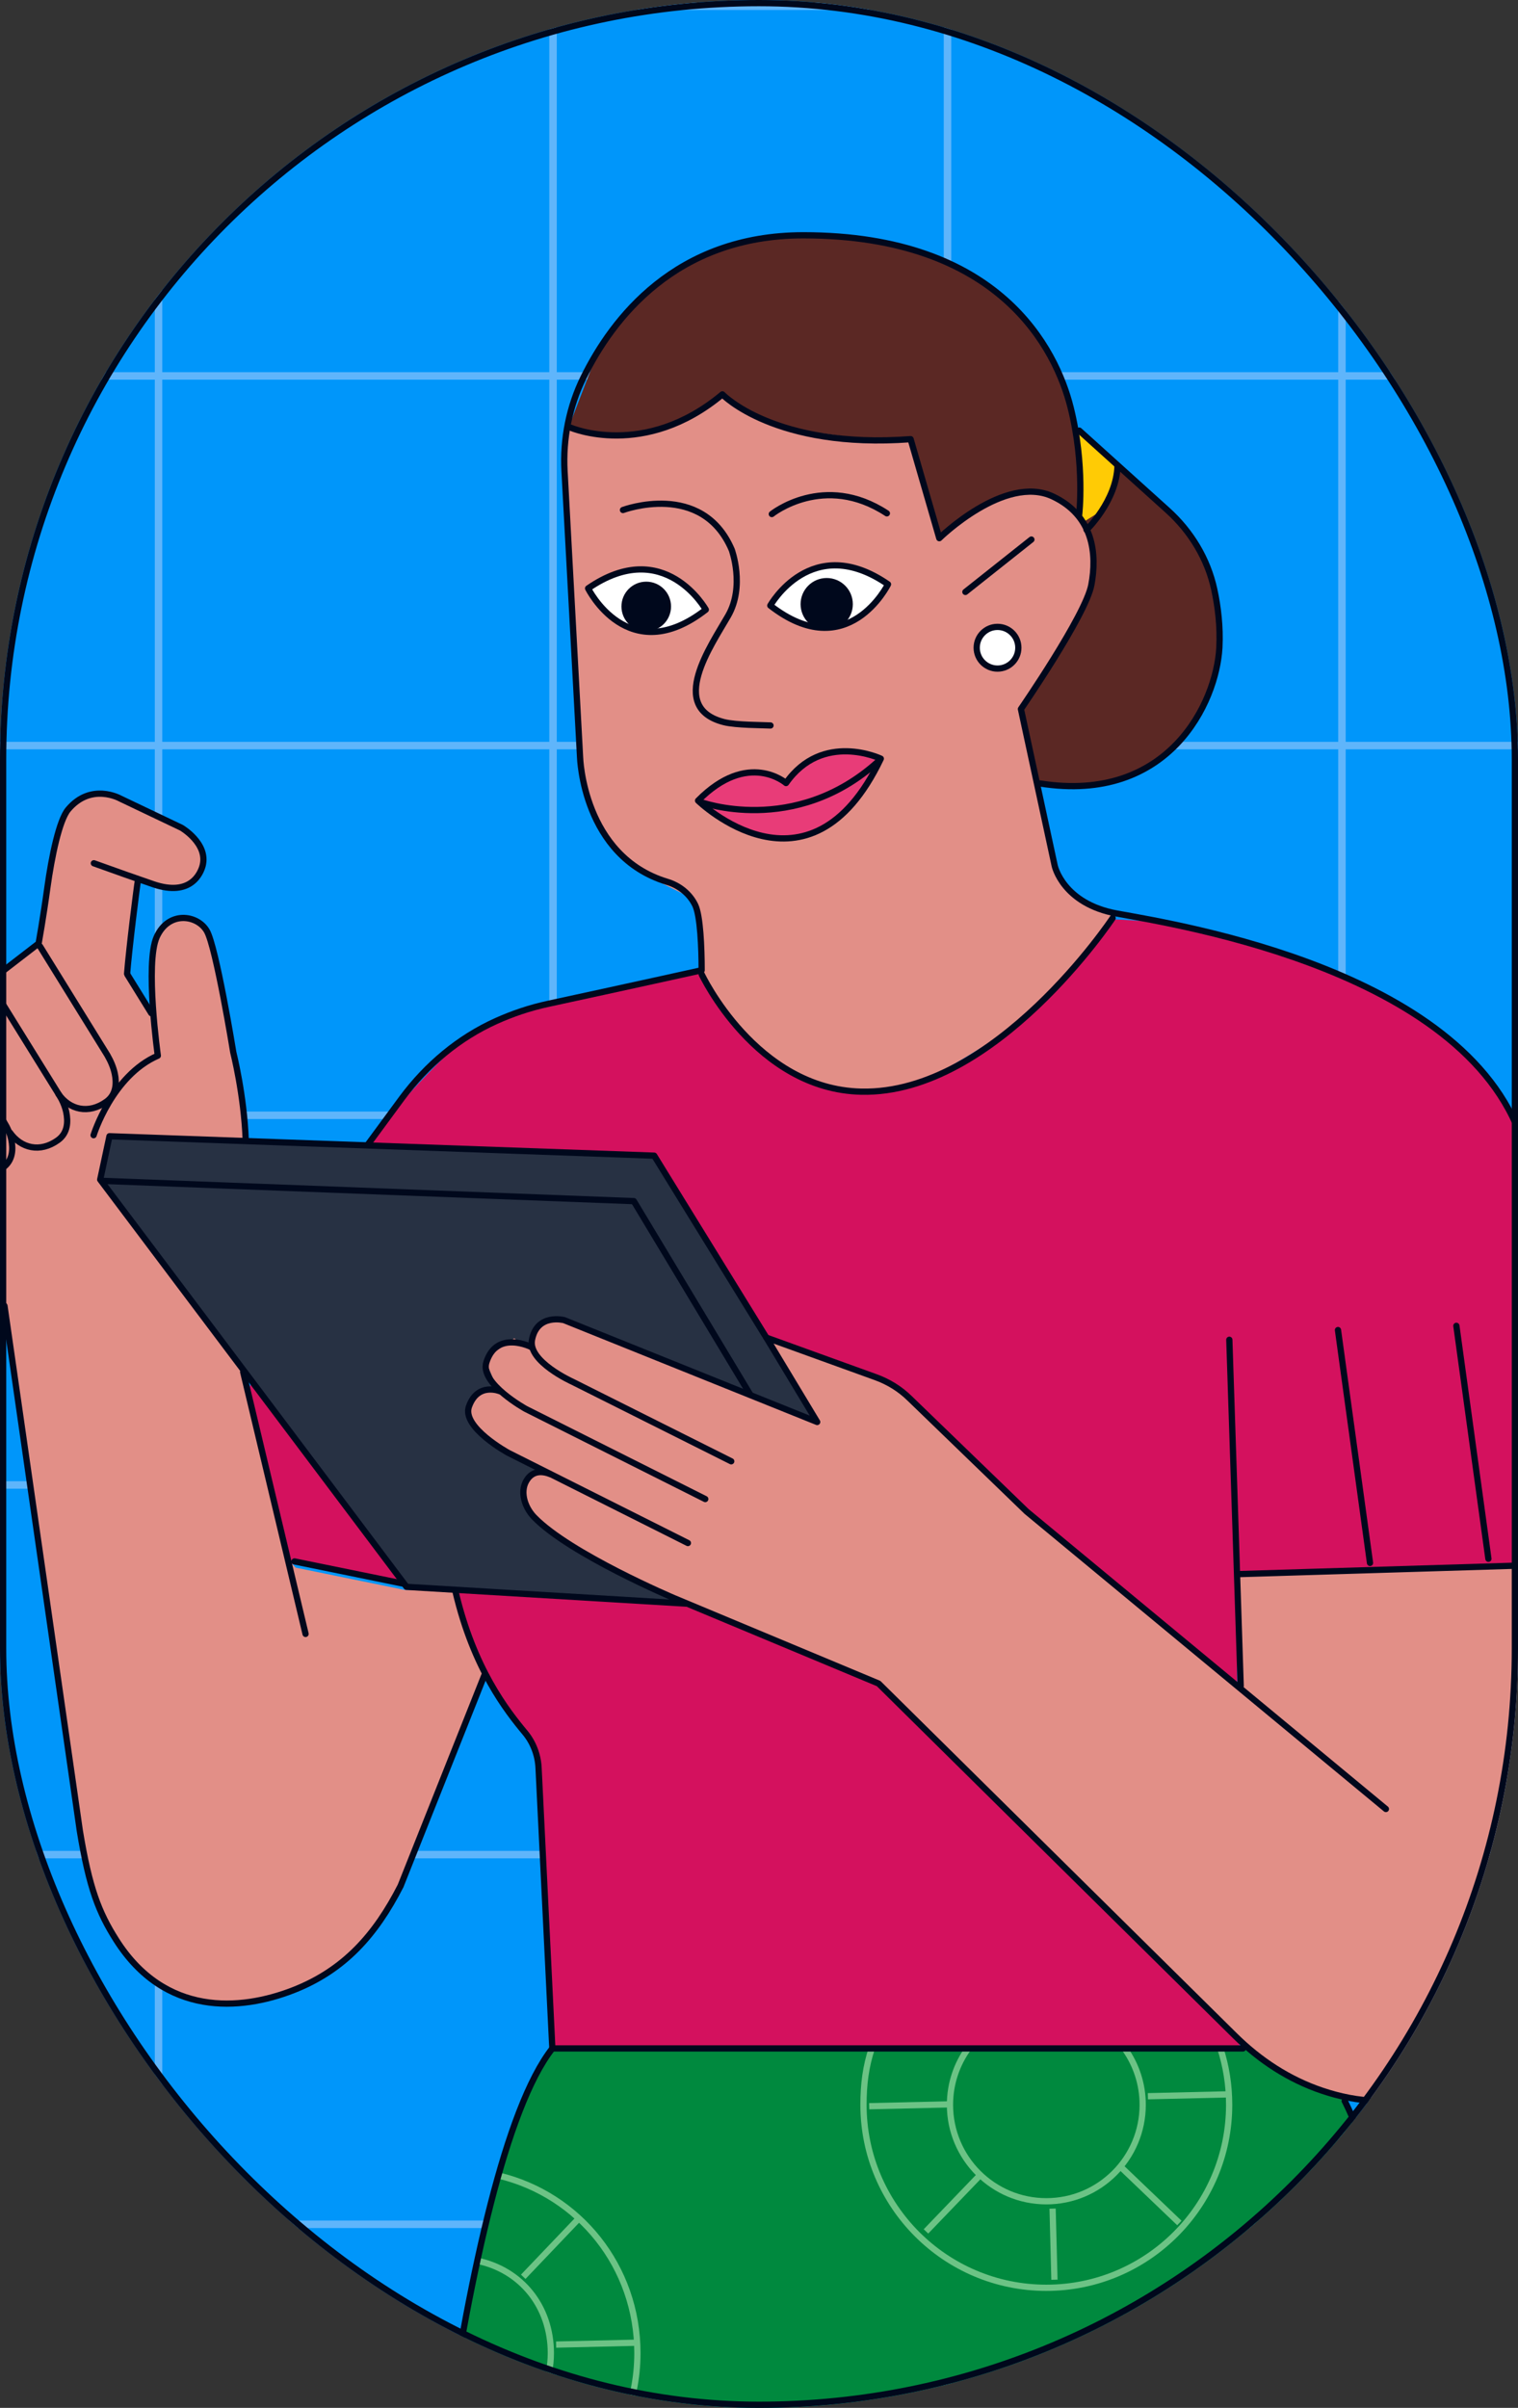
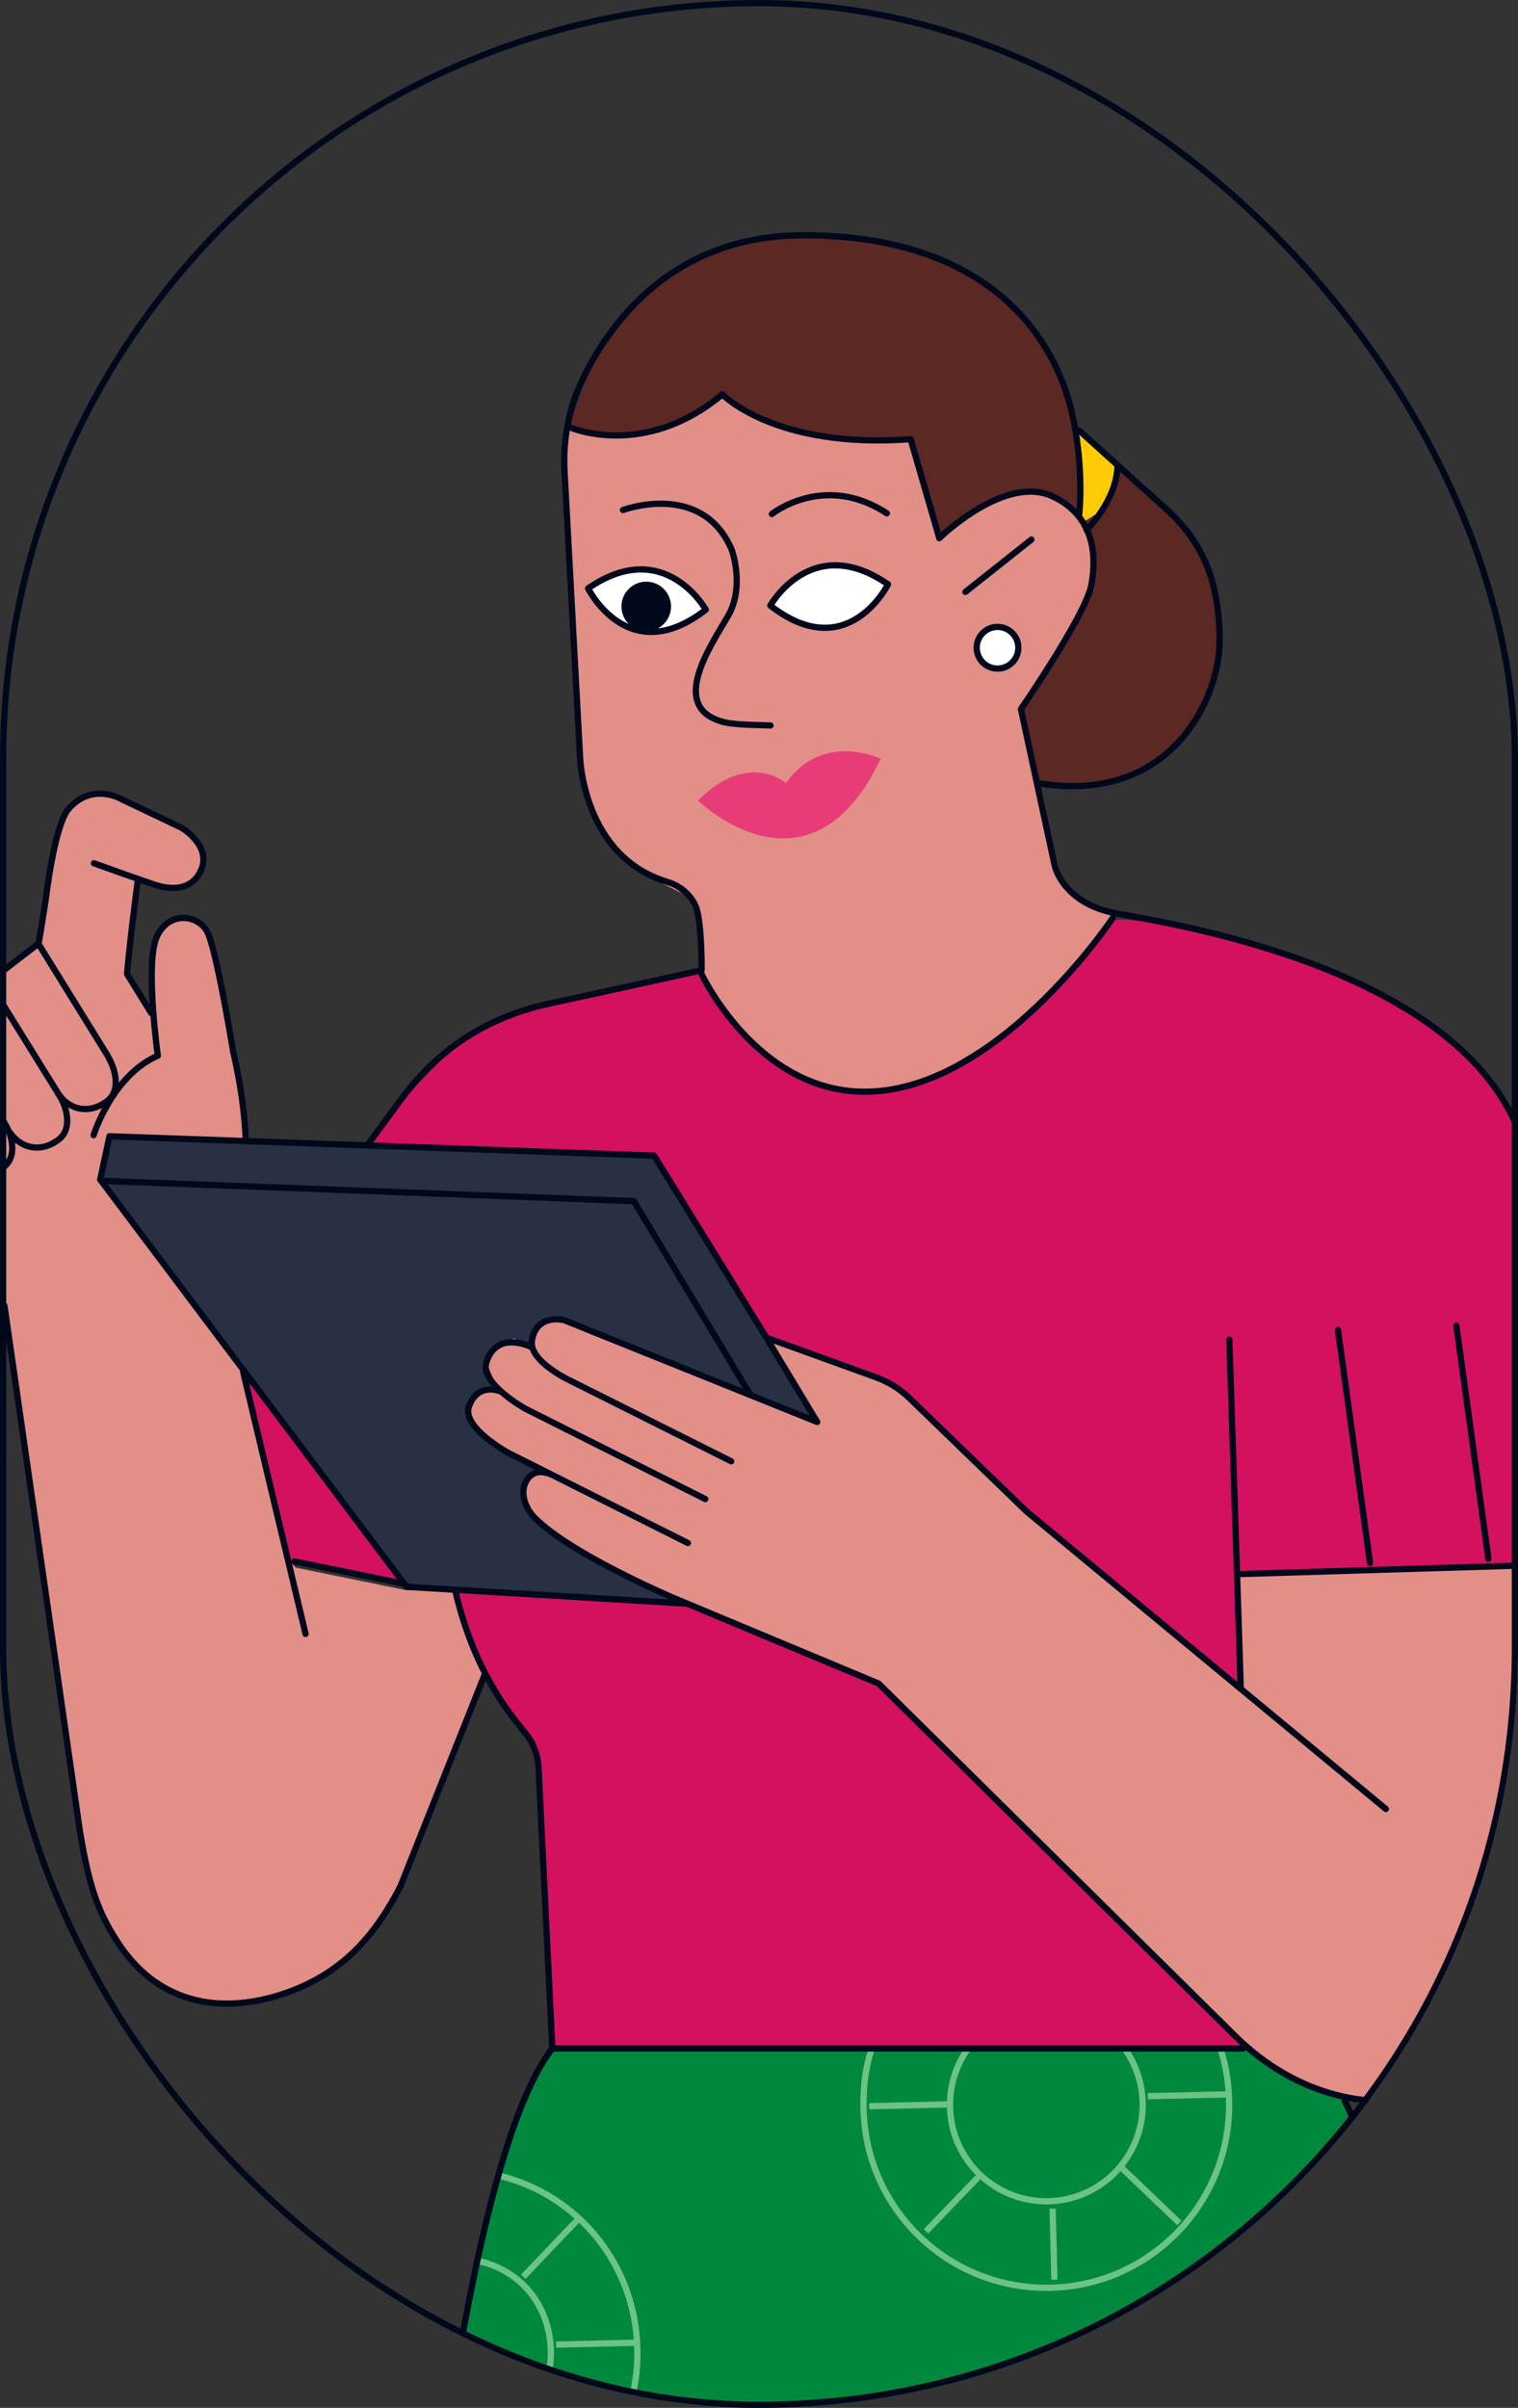
<svg xmlns="http://www.w3.org/2000/svg" width="304" height="482" viewBox="0 0 304 482" fill="none">
  <rect x="0" y="0" width="304" height="482" fill="#333333" stroke="none" />
  <g clip-path="url(#clip0_553_49062)">
    <g clip-path="url(#clip1_553_49062)">
      <rect width="746" height="522" transform="translate(-26)" fill="#0096FA" />
      <line x1="-63" y1="223.25" x2="1041" y2="223.25" stroke="#5FB5FB" stroke-width="1.5" />
      <line x1="-63" y1="149.25" x2="1041" y2="149.25" stroke="#5FB5FB" stroke-width="1.5" />
      <line x1="-63" y1="75.25" x2="1041" y2="75.25" stroke="#5FB5FB" stroke-width="1.5" />
      <line x1="-63" y1="1.25" x2="1041" y2="1.25" stroke="#5FB5FB" stroke-width="1.5" />
      <line x1="-63" y1="371.25" x2="1041" y2="371.25" stroke="#5FB5FB" stroke-width="1.5" />
      <line x1="-63" y1="297.25" x2="1041" y2="297.25" stroke="#5FB5FB" stroke-width="1.5" />
      <line x1="-63" y1="445.25" x2="1041" y2="445.25" stroke="#5FB5FB" stroke-width="1.5" />
      <line x1="268.746" y1="-35" x2="268.746" y2="528.794" stroke="#5FB5FB" stroke-width="1.5" />
      <line x1="110.754" y1="-35" x2="110.754" y2="528.794" stroke="#5FB5FB" stroke-width="1.5" />
      <line x1="189.75" y1="-35" x2="189.75" y2="528.794" stroke="#5FB5FB" stroke-width="1.5" />
      <line x1="31.75" y1="-35" x2="31.75" y2="528.794" stroke="#5FB5FB" stroke-width="1.5" />
    </g>
    <g clip-path="url(#clip2_553_49062)">
      <path d="M110.617 410.045C101.216 422.052 94.183 455.261 89.358 487.144C84.004 522.457 81.247 558.106 80.646 593.808L78.473 726.414L238.276 727.333L257.52 572.447L271.021 726.166L301.964 725.6C301.964 725.6 311.63 539.574 286.766 467.144C272.894 426.721 269.289 420.567 269.289 420.567L249.391 409.957L110.599 410.045H110.617Z" fill="#00893E" />
      <path d="M110.834 409.479L248.23 409.655L247.629 316.306L322.786 312.434C322.786 312.434 311.865 240.906 302.587 222.957C293.31 205.009 258.603 185.293 223.349 184.055C223.349 184.055 195.781 220.252 172.896 219.014C150.012 217.776 139.904 194.417 139.904 194.417C139.904 194.417 100.709 201.402 92.049 208.829C83.391 216.256 72.399 230.19 72.399 230.19L34.971 309.41L90.265 318.004L96.026 333.601L101.84 342.548L107.318 350.895L110.852 409.496L110.834 409.479Z" fill="#D4115E" />
      <path d="M81.127 318.278L59.232 313.804L57.765 312.266L47.993 272.956L49.195 228.183C48.859 219.129 46.703 210.623 46.703 210.623C46.703 210.623 43.257 189.563 41.402 186.327C39.529 183.109 33.768 182.26 31.382 187.512C29.014 192.781 31.594 211.295 31.594 211.295C32.248 206.804 33.008 200.774 30.922 204.151L30.286 202.807L25.497 195.08L25.444 194.868C25.815 189.987 27.388 177.326 27.6 176.301L18.8 172.746C23.112 174.302 27.212 175.752 30.675 176.937C38.274 179.537 40.218 174.656 40.589 173.206C41.702 168.768 36.348 165.638 36.348 165.638L24.066 159.785C24.066 159.785 18.252 156.531 13.657 161.977C11.873 164.099 10.353 171.349 9.487 177.644C8.674 183.586 7.737 188.802 7.737 188.802L-17.55 208.342C-19.37 209.739 -20.236 212.073 -19.777 214.319L-15.288 236.352C-14.599 239.712 -13.291 242.913 -11.401 245.76L0.916 261.392L16.008 366.464C17.881 377.958 19.789 382.821 23.324 388.356C33.061 403.652 48.135 402.503 58.72 398.382C68.969 394.386 75.225 387.295 80.243 377.499L96.996 335.395L90.917 318.49L81.145 318.26L81.127 318.278Z" fill="#E28F87" />
      <path d="M214.297 101.632L218.874 106.53L225.412 95.09L215.269 85.93L214.297 101.632Z" fill="#FFCB05" />
      <path d="M187.836 107.217L198.015 101.117L206.639 98.553L215.81 102.885L216.623 97.067L215.28 84.389L211.233 71.975L205.296 63.752L197.078 56.591L187.907 51.728L174.017 47.555L157.017 46.883L142.597 50.243L130.174 58.076L120.738 67.784L113.828 85.68L118.317 87.218L128.566 86.953L135.352 84.795L144.453 79.031L151.221 84.53L163.891 88.579L180.149 89.534L187.836 107.217Z" fill="#5B2824" />
      <path d="M204.646 142.408L217.264 120.834L218.819 111.586L216.539 104.76L221.152 101.878L223.82 93.125L231.348 99.438L238.381 106.723L243.011 116.201L244.46 128.845L243.011 136.625L238.381 145.608L231.101 153.141L223.573 156.059L212.881 157.279L207.792 156.784L204.646 142.408Z" fill="#5B2824" />
      <path d="M140.459 194.801V184.863L137.631 179.346L128.884 174.96L123.105 170.416L116.973 158.869L115.754 143.113L114.181 112.291L113.139 96.359L113.846 85.678L123.123 87.252L135.369 84.794L144.47 79.012L156.858 85.696L175.678 88.225L182.004 88.472L187.871 107.199L195.576 101.416C195.576 101.416 205.207 96.872 209.749 98.781C214.29 100.691 216.57 104.741 216.57 104.741C216.57 104.741 218.849 109.126 218.849 111.566C218.849 114.007 218.143 118.922 218.143 118.922L204.677 142.388L211.145 173.545L214.82 178.797L223.214 183.183C223.214 183.183 211.834 197.895 205.543 203.324C199.252 208.753 185.256 216.286 185.256 216.286C185.256 216.286 175.289 219.256 170.377 218.567C165.464 217.877 160.056 215.596 160.056 215.596L151.839 209.637L144.841 202.634L140.494 194.801H140.459Z" fill="#E28F87" />
      <path d="M137.476 321.007L81.404 317.647L20.066 236.128L21.922 227.445L131.008 231.336L153.468 267.763L162.657 284.208L137.476 321.007Z" fill="#273143" />
      <path d="M216.135 86.195L233.842 102.163C238.489 106.354 241.847 111.853 243.172 117.989C243.915 121.402 244.409 125.399 244.197 129.625C243.614 140.624 234.072 160.889 208.324 156.839" stroke="#00081C" stroke-width="1.25" stroke-linecap="round" stroke-linejoin="round" />
      <path d="M193.332 118.49L206.55 108.004" stroke="#00081C" stroke-width="1.25" stroke-linecap="round" stroke-linejoin="round" />
      <path d="M199.766 133.835C202.069 133.835 203.937 131.966 203.937 129.661C203.937 127.357 202.069 125.488 199.766 125.488C197.463 125.488 195.596 127.357 195.596 129.661C195.596 131.966 197.463 133.835 199.766 133.835Z" fill="white" stroke="#00081C" stroke-width="1.25" stroke-linecap="round" stroke-linejoin="round" />
      <path d="M141.349 122.041C141.349 122.041 133.079 107.223 117.775 117.779C117.775 117.779 125.834 134.119 141.349 122.041Z" fill="white" stroke="#00081C" stroke-width="1.25" stroke-linecap="round" stroke-linejoin="round" />
      <path d="M154.262 121.221C154.262 121.221 162.532 106.402 177.835 116.959C177.835 116.959 169.777 133.298 154.262 121.221V121.221Z" fill="white" stroke="#00081C" stroke-width="1.25" stroke-linecap="round" stroke-linejoin="round" />
-       <path d="M165.559 126.172C168.448 126.172 170.79 123.828 170.79 120.937C170.79 118.047 168.448 115.703 165.559 115.703C162.67 115.703 160.328 118.047 160.328 120.937C160.328 123.828 162.67 126.172 165.559 126.172Z" fill="#00081C" />
      <path d="M129.419 126.371C132.161 126.371 134.384 124.147 134.384 121.403C134.384 118.658 132.161 116.434 129.419 116.434C126.676 116.434 124.453 118.658 124.453 121.403C124.453 124.147 126.676 126.371 129.419 126.371Z" fill="#00081C" />
      <path d="M124.758 102.092C124.758 102.092 140.609 96.151 146.547 110.068C146.547 110.068 149.215 117.335 145.822 123.259C142.429 129.183 133.611 141.65 144.974 144.55C147.395 145.168 152.82 145.133 154.304 145.222" stroke="#00081C" stroke-width="1.25" stroke-linecap="round" stroke-linejoin="round" />
      <path d="M154.564 102.9C154.564 102.9 165.008 94.501 177.608 102.759" stroke="#00081C" stroke-width="1.25" stroke-linecap="round" stroke-linejoin="round" />
      <path d="M139.797 160.266C139.797 160.266 162.028 181.963 176.394 151.867C176.394 151.867 164.731 146.314 157.415 156.747C157.415 156.747 149.834 150.098 139.797 160.266Z" fill="#E83C78" />
-       <path d="M139.797 160.266C139.797 160.266 162.028 181.963 176.394 151.867C176.394 151.867 164.731 146.314 157.415 156.747C157.415 156.747 149.834 150.098 139.797 160.266Z" stroke="#00081C" stroke-width="1.25" stroke-linecap="round" stroke-linejoin="round" />
-       <path d="M140.27 160.538C140.27 160.538 159.054 167.505 175.754 152.527" stroke="#00081C" stroke-width="1.25" stroke-linecap="round" stroke-linejoin="round" />
      <path d="M217.598 106.061C217.598 106.061 223.606 100.261 223.8 93.223" stroke="#00081C" stroke-width="1.25" stroke-linecap="round" stroke-linejoin="round" />
      <path d="M73.754 228.986L80.522 219.791C85.452 213.16 91.885 207.731 99.43 204.353C102.505 202.974 106.022 201.736 109.945 200.905C125.319 197.581 140.517 194.221 140.517 194.221C140.517 189.765 140.252 183.293 139.227 181.188C138.131 178.907 136.028 177.245 133.607 176.52C116.713 171.41 116.165 151.569 116.165 151.569L113.055 94.311C112.702 87.84 113.992 81.368 116.855 75.55C122.616 63.826 135.321 47.098 160.874 47.098C200.229 47.098 211.503 69.962 214.401 81.544C217.299 93.127 216.115 103.065 216.115 103.065" stroke="#00081C" stroke-width="1.25" stroke-linecap="round" stroke-linejoin="round" />
      <path d="M140.52 195.024C140.52 195.024 151.352 218.065 172.487 218.525C199.33 219.126 222.816 183.777 222.816 183.777" stroke="#00081C" stroke-width="1.25" stroke-linecap="round" stroke-linejoin="round" />
      <path d="M267.947 266.246L274.362 312.859" stroke="#00081C" stroke-width="1.25" stroke-linecap="round" stroke-linejoin="round" />
      <path d="M291.658 265.398L298.073 312.029" stroke="#00081C" stroke-width="1.25" stroke-linecap="round" stroke-linejoin="round" />
      <path d="M27.611 176.324C27.417 177.35 25.826 190.011 25.455 194.891" stroke="#00081C" stroke-width="1.25" stroke-linecap="round" stroke-linejoin="round" />
      <path d="M96.975 335.418L80.222 377.521C75.203 387.318 68.948 394.409 58.698 398.405C48.113 402.525 33.039 403.675 23.302 388.379C19.768 382.826 17.877 377.981 15.986 366.487L0.895 261.414L-11.422 245.782C-13.313 242.918 -14.638 239.735 -15.31 236.375L-19.799 214.342C-20.258 212.078 -19.392 209.762 -17.572 208.365L7.734 188.86C7.734 188.86 8.67 183.644 9.483 177.702C10.349 171.407 11.869 164.157 13.654 162.035C18.248 156.571 24.062 159.842 24.062 159.842L36.344 165.696C36.344 165.696 41.698 168.825 40.585 173.264C40.214 174.714 38.27 179.594 30.671 176.995C27.208 175.81 23.125 174.36 18.796 172.804" stroke="#00081C" stroke-width="1.25" stroke-linecap="round" stroke-linejoin="round" />
      <path d="M61.193 327.071L48.699 274.641" stroke="#00081C" stroke-width="1.25" stroke-linecap="round" stroke-linejoin="round" />
      <path d="M-11.514 204.438L0.821 224.649C1.493 225.728 2.005 226.895 2.27 228.133C2.641 229.937 2.624 232.271 0.609 233.721C-2.996 236.32 -6.813 235.33 -9.004 232.218C-11.195 229.105 -14.871 222.669 -14.871 222.669" stroke="#00081C" stroke-width="1.25" stroke-linecap="round" stroke-linejoin="round" />
      <path d="M-2.07 196.766L11.819 219.152C12.491 220.231 13.003 221.398 13.268 222.636C13.64 224.44 13.622 226.774 11.607 228.224C8.002 230.823 4.185 229.833 1.994 226.721" stroke="#00081C" stroke-width="1.25" stroke-linecap="round" stroke-linejoin="round" />
      <path d="M8.02 189.449L21.485 211.199C22.227 212.49 22.722 213.693 22.987 214.931C23.358 216.734 23.341 219.068 21.326 220.518C17.721 223.118 13.904 222.128 11.713 219.015" stroke="#00081C" stroke-width="1.25" stroke-linecap="round" stroke-linejoin="round" />
      <path d="M18.742 227.236C18.742 227.236 22.436 215.3 31.607 211.321C31.607 211.321 29.009 192.807 31.395 187.537C33.781 182.268 39.541 183.116 41.415 186.352C43.288 189.571 46.716 210.649 46.716 210.649C46.716 210.649 48.872 219.154 49.208 228.208" stroke="#00081C" stroke-width="1.25" stroke-linecap="round" stroke-linejoin="round" />
      <path d="M137.476 321.007L81.404 317.647L20.066 236.128L21.922 227.445L131.008 231.336L153.468 267.763" stroke="#00081C" stroke-width="1.25" stroke-linecap="round" stroke-linejoin="round" />
      <path d="M20.316 236.371L126.928 240.438L150.166 279.04" stroke="#00081C" stroke-width="1.25" stroke-linecap="round" stroke-linejoin="round" />
      <path d="M99.87 435.496C115.969 439.351 127.65 453.745 127.65 471.039C127.65 491.269 111.251 507.678 91.034 507.678C89.497 507.678 88.242 507.608 86.74 507.413" stroke="#6CC385" stroke-width="1.25" stroke-miterlimit="10" />
      <path d="M95.559 452.547C104.359 454.351 110.315 461.707 110.315 471.043C110.315 481.706 101.673 490.353 91.017 490.353C90.24 490.353 89.604 490.406 88.844 490.3" stroke="#6CC385" stroke-width="1.25" stroke-miterlimit="10" />
      <path d="M104.785 455.758L115.83 444.176" stroke="#6CC385" stroke-width="1.25" stroke-miterlimit="10" />
      <path d="M111.371 469.328L127.364 468.957" stroke="#6CC385" stroke-width="1.25" stroke-miterlimit="10" />
      <path d="M300.005 544.115C293.661 549.42 285.479 552.603 276.572 552.603C256.356 552.603 239.957 536.193 239.957 515.964C239.957 495.734 256.356 479.324 276.572 479.324C281.626 479.324 286.451 480.35 290.833 482.207" stroke="#D092DD" stroke-width="1.25" stroke-miterlimit="10" />
      <path d="M275.834 479.68L276.205 495.683" stroke="#D092DD" stroke-width="1.25" stroke-miterlimit="10" />
      <path d="M244.37 409.969C245.536 413.541 246.154 417.36 246.154 421.321C246.154 441.551 229.755 457.961 209.539 457.961C189.323 457.961 172.924 441.551 172.924 421.321C172.924 417.236 173.383 413.647 174.603 409.986" stroke="#6CC385" stroke-width="1.25" stroke-miterlimit="10" />
      <path d="M225.269 410.138C227.513 413.303 228.839 417.158 228.839 421.331C228.839 431.994 220.197 440.641 209.541 440.641C198.885 440.641 190.244 431.994 190.244 421.331C190.244 417.07 191.623 413.126 193.973 409.926" stroke="#6CC385" stroke-width="1.25" stroke-miterlimit="10" />
      <path d="M224.625 433.938L236.182 444.989" stroke="#6CC385" stroke-width="1.25" stroke-miterlimit="10" />
      <path d="M185.439 446.672L196.184 435.496" stroke="#6CC385" stroke-width="1.25" stroke-miterlimit="10" />
      <path d="M229.879 419.613L245.872 419.242" stroke="#6CC385" stroke-width="1.25" stroke-miterlimit="10" />
      <path d="M174.068 421.613L190.079 421.242" stroke="#6CC385" stroke-width="1.25" stroke-miterlimit="10" />
      <path d="M210.795 442.109L211.166 456.344" stroke="#6CC385" stroke-width="1.25" stroke-miterlimit="10" />
      <path d="M25.525 195.105L30.297 202.815" stroke="#00081C" stroke-width="1.25" stroke-linecap="round" stroke-linejoin="round" />
      <path d="M58.977 312.559L80.871 317.032" stroke="#00081C" stroke-width="1.25" stroke-linecap="round" stroke-linejoin="round" />
      <path d="M309.349 313.545L247.782 314.907L248.948 337.948L205.6 302.529L182.185 279.895C180.241 278.02 177.926 276.57 175.399 275.651L153.487 267.729L163.666 284.616L112.984 264.227C112.984 264.227 107.576 262.83 106.551 268.171C106.357 269.196 106.71 270.187 107.329 271.124L106.657 270.629C106.534 270.416 106.463 270.293 106.463 270.293L106.357 270.399L102.982 267.888L97.097 272.026L99.448 277.578L99.836 277.755L99.324 278.321C99.324 278.321 95.736 276.57 93.952 281.539C92.45 285.712 101.851 290.84 101.851 290.84L137.795 308.877L110.174 295.031C108.213 294.289 106.746 294.66 105.774 295.915C103.989 298.214 104.996 301.592 107.011 303.678C114.185 311.07 135.091 319.911 135.091 319.911L175.983 336.976L247.34 407.478C252.306 412.376 258.243 416.266 264.852 418.495C271.585 420.776 279.979 421.819 287.861 417.823C304.825 409.211 310.091 394.375 309.862 370.945C309.614 347.497 309.384 313.528 309.384 313.528L309.349 313.545Z" fill="#E28F87" />
      <path d="M309.348 313.553C309.348 313.553 309.596 347.522 309.826 370.97C310.073 394.417 304.807 409.236 287.825 417.847C279.943 421.844 271.549 420.783 264.816 418.519C258.084 416.256 252.27 412.401 247.304 407.503L175.947 337L135.055 319.936C135.055 319.936 114.149 311.095 106.975 303.703C104.96 301.617 103.953 298.221 105.738 295.94C106.71 294.685 108.176 294.313 110.138 295.056" stroke="#00081C" stroke-width="1.25" stroke-linecap="round" stroke-linejoin="round" />
      <path d="M137.761 308.878L101.817 290.841C101.817 290.841 92.398 285.713 93.918 281.54C95.703 276.571 100.191 278.516 100.191 278.516" stroke="#00081C" stroke-width="1.25" stroke-linecap="round" stroke-linejoin="round" />
      <path d="M141.238 300.072L105.294 282.035C105.294 282.035 96.087 276.978 97.395 272.734C99.445 266.085 106.478 269.675 106.478 269.675" stroke="#00081C" stroke-width="1.25" stroke-linecap="round" stroke-linejoin="round" />
      <path d="M146.44 292.516L114.596 276.566C114.596 276.566 105.689 272.552 106.537 268.202C107.562 262.844 112.97 264.259 112.97 264.259L163.652 284.647L153.473 267.76L175.385 275.682C177.93 276.602 180.245 278.034 182.171 279.926L205.586 302.56L277.544 362.117" stroke="#00081C" stroke-width="1.25" stroke-linecap="round" stroke-linejoin="round" />
      <path d="M114.293 85.612C114.293 85.612 129.049 91.978 144.67 78.945C144.67 78.945 155.167 89.944 182.363 87.911L188.107 107.733C188.107 107.733 201.201 94.878 210.814 99.369C219.032 103.224 219.703 111.005 218.555 117.088C217.406 123.171 204.453 141.932 204.453 141.932L211.221 173.32C211.221 173.32 212.847 180.888 223.662 182.869C236.226 185.168 295.284 194.487 305.339 229.924C314.829 263.398 322.922 312.822 322.922 312.822L247.942 315.103" stroke="#00081C" stroke-width="1.25" stroke-linecap="round" stroke-linejoin="round" />
      <path d="M246.188 268.188L248.467 337.488" stroke="#00081C" stroke-width="1.25" stroke-linecap="round" stroke-linejoin="round" />
      <path d="M110.617 410.043C101.216 422.05 94.183 455.259 89.358 487.141C84.004 522.454 81.247 558.103 80.646 593.806L78.473 726.411L238.276 727.331L257.52 572.444L271.021 726.163L301.964 725.598C301.964 725.598 311.63 539.572 286.766 467.142C272.894 426.718 269.289 420.564 269.289 420.564" stroke="#00081C" stroke-width="1.25" stroke-linecap="round" stroke-linejoin="round" />
      <path d="M248.927 410.047H110.612L107.855 353.903C107.732 351.321 106.795 348.828 105.152 346.847C101.476 342.426 94.849 334.009 91.227 318.625" stroke="#00081C" stroke-width="1.25" stroke-linecap="round" stroke-linejoin="round" />
    </g>
  </g>
  <rect x="0.625" y="0.625" width="302.75" height="480.75" rx="151.375" stroke="#00081C" stroke-width="1.25" />
  <defs>
    <clipPath id="clip0_553_49062">
      <rect width="304" height="482" rx="152" fill="white" />
    </clipPath>
    <clipPath id="clip1_553_49062">
-       <rect width="746" height="522" fill="white" transform="translate(-26)" />
-     </clipPath>
+       </clipPath>
    <clipPath id="clip2_553_49062">
      <rect width="345" height="947" fill="white" transform="translate(-21 46)" />
    </clipPath>
  </defs>
</svg>